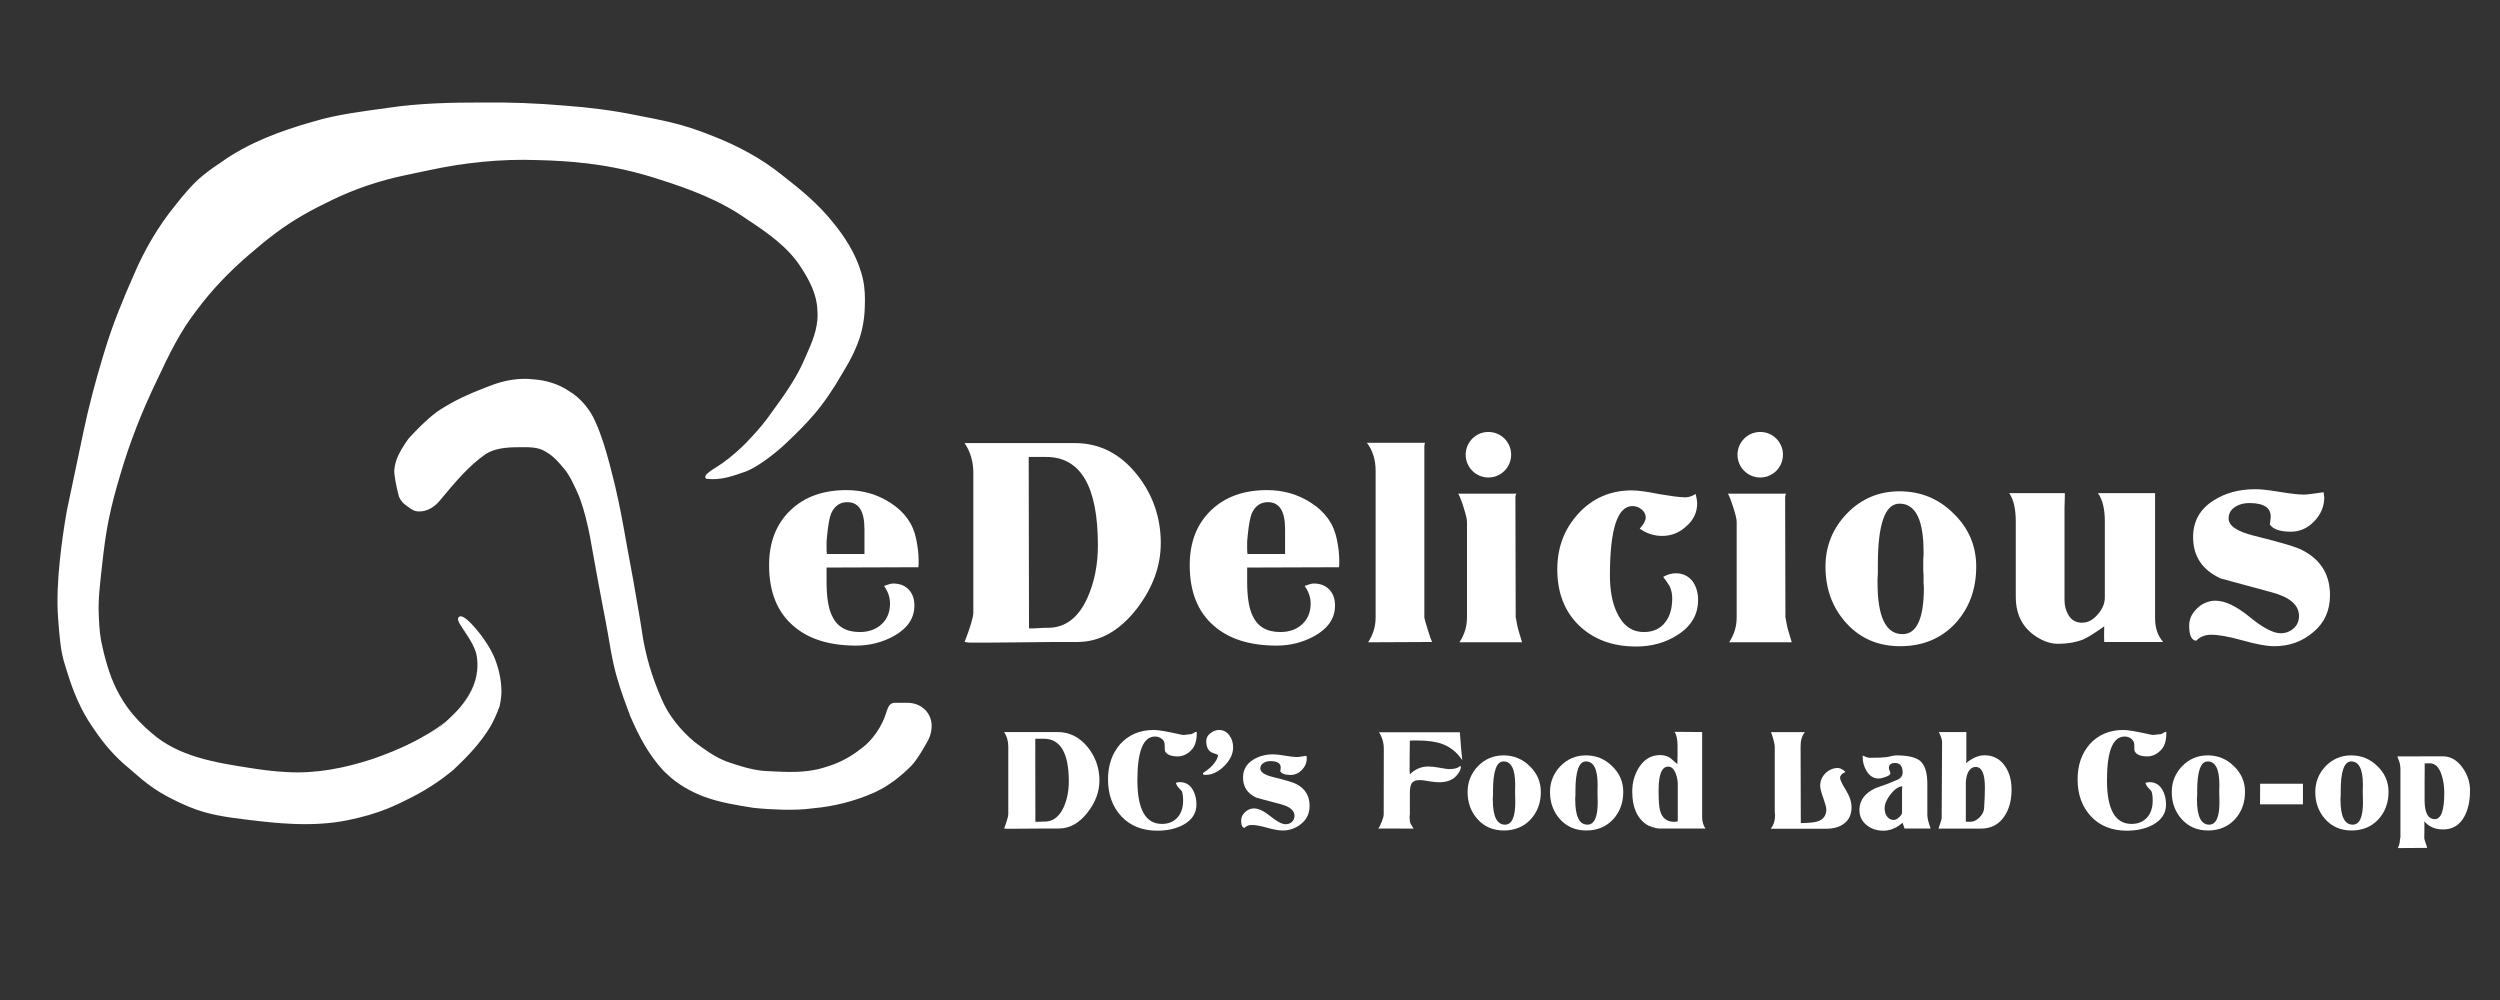
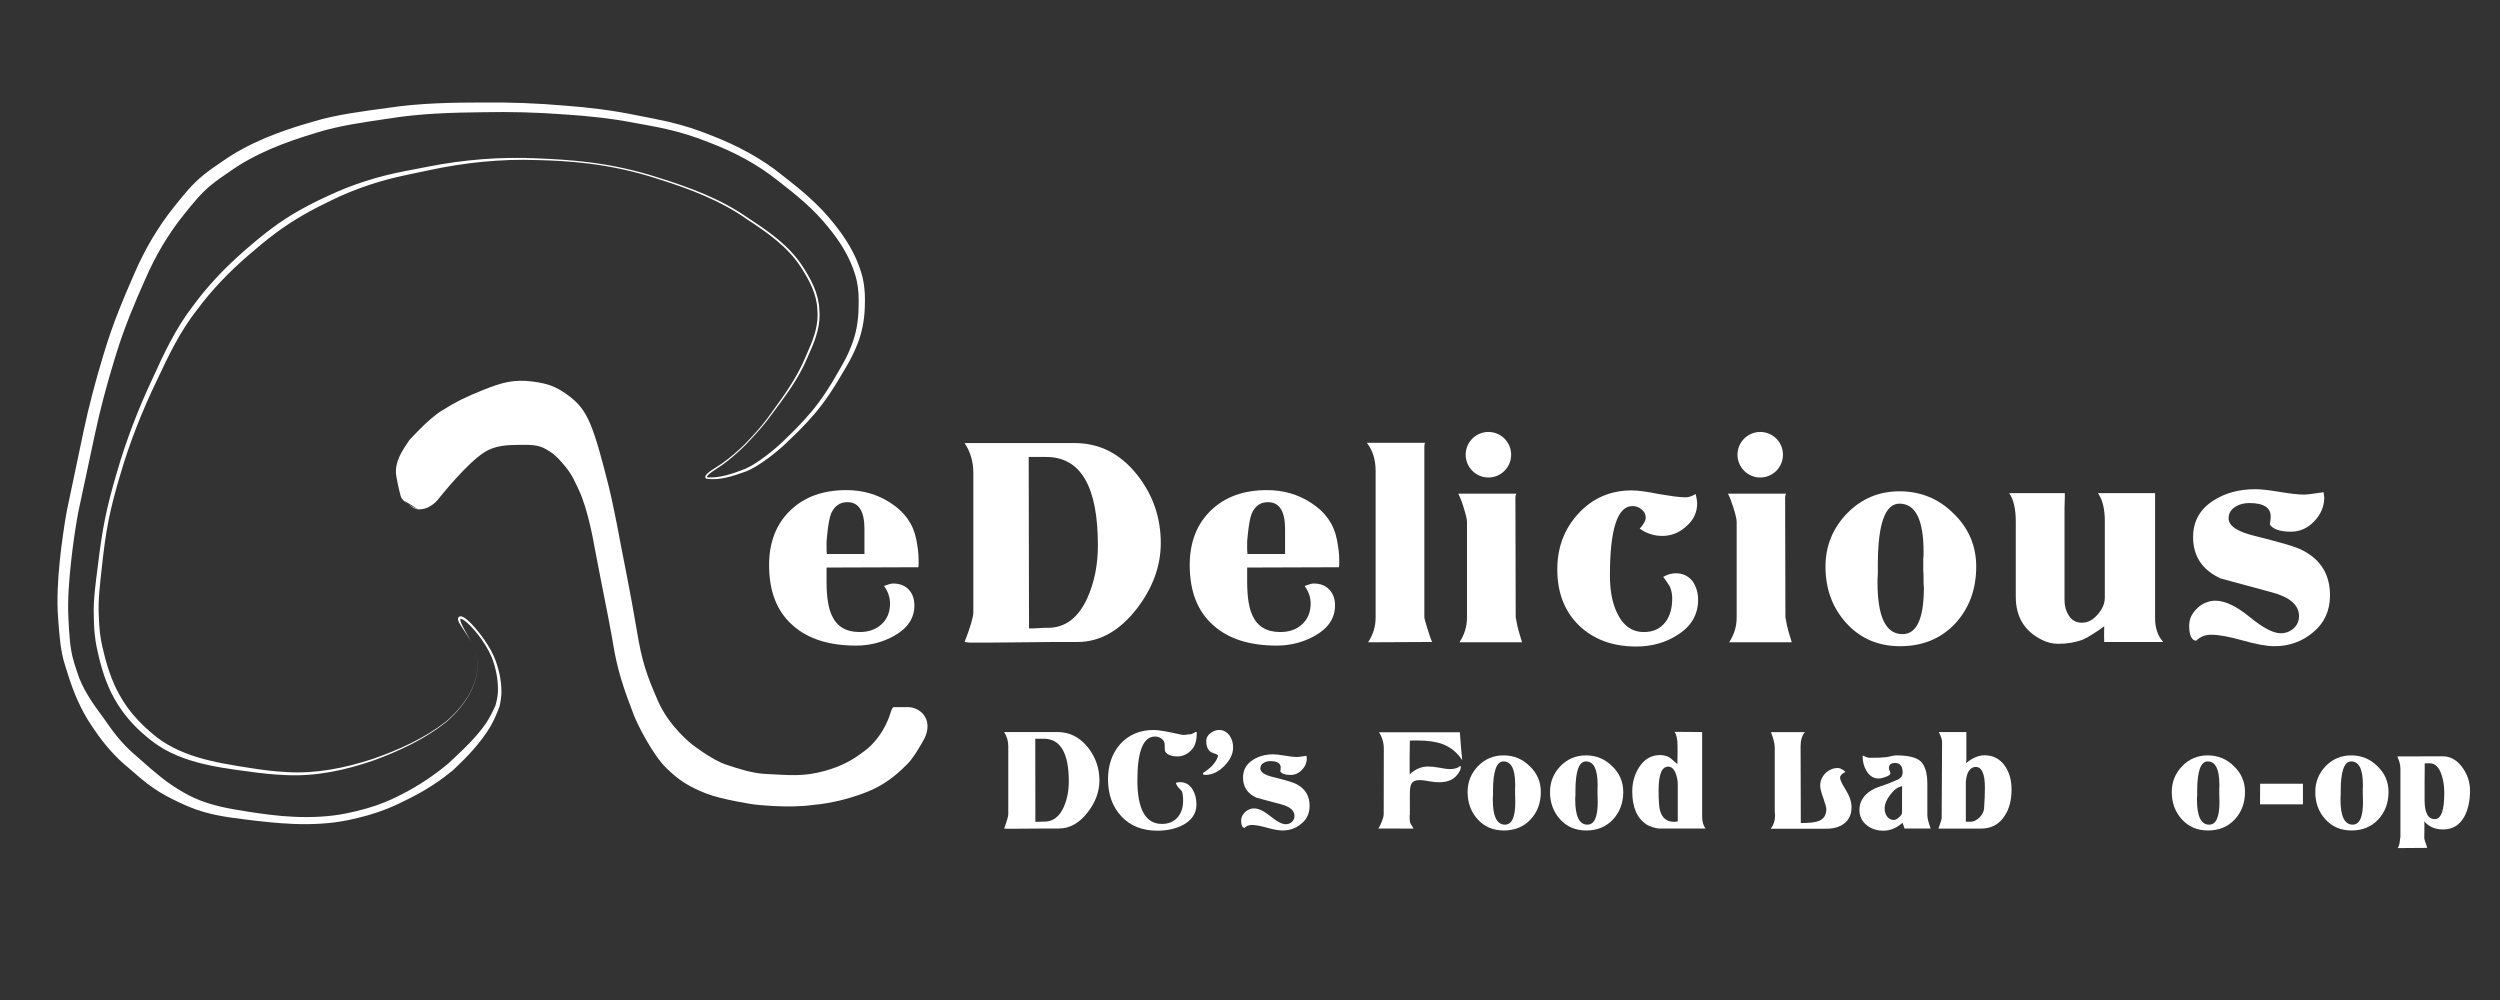
<svg xmlns="http://www.w3.org/2000/svg" width="500" zoomAndPan="magnify" viewBox="0 0 375 150" height="200" preserveAspectRatio="xMidYMid meet" version="1.0">
  <rect x="0" y="0" width="375" height="150" fill="#333333" stroke="none" />
  <defs>
    <g />
    <clipPath id="1c40a625ad">
      <path d="M 328 73 L 349.5 73 L 349.5 97 L 328 97 Z M 328 73 " clip-rule="nonzero" />
    </clipPath>
    <clipPath id="8a8dd86df4">
      <path d="M 0.48 4 L 15 4 L 15 20 L 0.48 20 Z M 0.48 4 " clip-rule="nonzero" />
    </clipPath>
    <clipPath id="3f4ef27d49">
      <rect x="0" width="222" y="0" height="25" />
    </clipPath>
  </defs>
-   <path fill="#ffffff" d="M 71.504 98.352 C 71.156 96.23 68.32 93.125 68.969 92.672 C 69.617 92.219 72.734 95.754 73.91 98.5 C 74.754 100.473 75.02 102.801 74.953 103.891 C 74.887 104.984 74.617 105.914 74.617 105.914 C 74.617 105.914 73.996 107.484 73.258 108.695 C 71.586 111.441 67.625 115 67.625 115 C 67.625 115 65.137 117.195 61.473 119.125 C 58.352 120.77 56.113 121.668 52.188 122.492 C 46.332 123.719 40.062 122.75 36.879 122.316 C 31.719 121.609 29.348 120.953 25.395 118.605 C 23.059 117.219 21.059 115.312 19.91 114.336 C 17.383 112.18 16.492 110.945 14.609 108.242 C 12.402 105.066 11.555 103.273 10.457 99.641 C 9.68 97.07 9.691 95.52 9.496 92.844 C 9.039 86.578 10.871 76.762 10.871 76.762 C 10.871 76.762 12.391 69.52 13.391 64.883 C 14.27 60.812 15.059 57.852 16.262 53.852 C 17.672 49.152 18.934 46.074 20.93 41.555 C 22.676 37.602 24.207 34.934 26.953 31.477 C 29.629 28.113 30.562 27.227 33.777 25.059 C 38.477 21.887 41.348 20.867 47.148 19.098 C 50.895 17.953 54.344 17.555 58.23 16.984 C 63.746 16.176 66.906 16.164 72.477 16.105 C 77.223 16.051 79.891 16.141 84.609 16.496 C 89.027 16.832 90.906 17.027 95.238 17.84 L 95.457 17.883 C 99.84 18.707 102.422 19.191 106.57 20.855 C 111 22.629 113.445 23.898 117.113 26.773 C 120.164 29.164 122.094 30.68 124.605 33.738 C 126.414 35.941 127.859 38.25 128.691 40.922 C 129.223 42.625 129.32 44.02 129.254 46.031 C 129.176 48.441 128.914 49.891 128.004 52.117 C 127.324 53.777 126.859 54.477 126.02 55.934 C 124.617 58.359 123.766 59.707 121.965 61.898 C 120.293 63.93 117.238 66.762 117.238 66.762 C 117.238 66.762 114.207 69.539 111.832 70.523 C 109.695 71.41 106.508 72.035 106.027 71.707 C 105.449 71.312 107.363 70.309 108.367 69.594 C 109.633 68.699 111.293 67.207 111.883 66.578 C 114.066 64.258 114.613 63.59 115.738 62.039 C 117.543 59.555 119.465 57.129 120.938 53.68 C 122.094 50.965 122.965 49.305 122.75 46.422 C 122.551 43.754 121.699 42.305 120.258 40.008 C 118.047 36.488 113.73 33.875 112.133 32.797 C 107.461 29.641 104.273 28.543 98.785 26.762 C 93.117 24.922 87.809 24.094 80.617 23.887 C 74.172 23.699 70.488 24.055 64.141 25.297 C 58.301 26.438 54.934 27.148 49.531 29.68 C 44.223 32.168 41.406 34.078 36.977 37.938 C 33.645 40.84 31.438 43.246 29.238 46.203 C 26.23 50.23 25.348 52.371 23.242 56.848 C 20.766 62.109 19.379 65.672 17.742 71.195 C 16.195 76.414 15.613 79.43 15 84.793 C 14.629 88.031 14.352 89.508 14.453 92.531 L 14.453 92.586 C 14.523 94.66 14.543 95.293 15 97.344 C 15.598 100.031 16.301 102.293 17.547 104.527 C 18.918 106.988 20.738 108.902 22.48 110.328 C 26.973 114 31.406 114.559 37.312 115.449 C 44.625 116.551 48.984 116.258 55.898 113.977 C 60.48 112.465 65.75 109.438 66.875 108.305 C 68 107.176 72.383 103.734 71.504 98.352 Z M 71.504 98.352 " fill-opacity="1" fill-rule="nonzero" />
  <path fill="#ffffff" d="M 69.074 92.828 C 69.004 92.723 68.93 92.621 68.859 92.516 C 68.699 92.633 68.688 92.836 68.707 92.945 C 68.727 93.066 68.766 93.164 68.805 93.262 C 68.887 93.449 68.992 93.625 69.094 93.789 C 69.297 94.121 69.52 94.445 69.73 94.766 C 70.164 95.41 70.586 96.059 70.93 96.754 C 71.18 97.262 71.406 97.789 71.5 98.352 C 72.238 102.27 69.703 105.852 66.848 108.277 C 63.648 110.746 59.867 112.453 56.059 113.789 C 55.992 113.812 55.926 113.832 55.859 113.855 C 51.695 115.223 47.344 116.082 42.973 115.809 C 41.094 115.715 39.219 115.473 37.355 115.172 C 32.145 114.363 26.738 113.461 22.766 109.973 C 21.387 108.828 20.137 107.523 19.09 106.074 C 18.68 105.504 18.301 104.91 17.957 104.297 C 16.727 102.129 15.98 99.719 15.414 97.25 C 15.02 95.699 14.879 94.188 14.832 92.574 C 14.832 92.555 14.832 92.535 14.828 92.516 C 14.676 89.953 15.027 87.414 15.309 84.828 C 15.555 82.516 15.848 80.219 16.305 77.949 C 16.758 75.699 17.359 73.484 18.02 71.277 C 19.453 66.359 21.328 61.609 23.562 57 C 25.293 53.285 27.051 49.652 29.57 46.449 C 31.812 43.434 34.426 40.734 37.277 38.277 C 38.617 37.117 39.969 35.984 41.383 34.938 C 43.961 33.004 46.777 31.445 49.703 30.051 C 53.211 28.336 56.898 27.102 60.727 26.297 C 61.879 26.043 63.031 25.805 64.191 25.566 C 69.59 24.395 75.082 23.812 80.613 24.012 C 83.133 24.07 85.648 24.215 88.148 24.52 C 91.75 24.949 95.305 25.734 98.754 26.863 C 103.426 28.336 108.051 30.059 112.062 32.902 C 115.094 34.887 118.168 37.023 120.137 40.082 C 121.395 42.027 122.508 44.105 122.602 46.434 C 122.816 48.57 122.121 50.633 121.242 52.582 C 121.094 52.926 120.941 53.27 120.797 53.617 C 119.539 56.648 117.602 59.328 115.664 61.984 C 114.836 63.164 113.926 64.27 112.945 65.328 C 112.574 65.727 112.203 66.125 111.824 66.523 C 110.742 67.609 109.555 68.617 108.309 69.512 C 107.824 69.848 107.309 70.152 106.809 70.488 C 106.586 70.637 106.367 70.789 106.16 70.973 C 106.055 71.062 105.953 71.16 105.871 71.293 C 105.828 71.363 105.789 71.445 105.793 71.559 C 105.801 71.672 105.883 71.766 105.953 71.812 C 108.117 72.098 110 71.379 111.91 70.711 C 112.797 70.352 113.605 69.852 114.383 69.324 C 115.441 68.598 116.445 67.801 117.406 66.949 C 119.066 65.398 120.703 63.828 122.184 62.078 C 123.75 60.234 125.098 58.184 126.297 56.098 C 126.5 55.746 126.707 55.398 126.914 55.051 C 127.449 54.16 127.938 53.215 128.344 52.258 C 129.219 50.336 129.676 48.148 129.719 46.047 C 129.734 45.711 129.742 45.379 129.742 45.039 C 129.758 43.625 129.59 42.152 129.152 40.781 C 128.316 38.043 126.773 35.59 124.996 33.422 C 122.84 30.699 120.129 28.445 117.438 26.363 C 114.273 23.773 110.555 21.809 106.773 20.344 C 104.676 19.492 102.5 18.781 100.289 18.273 C 98.715 17.91 97.133 17.609 95.562 17.305 C 95.492 17.289 95.418 17.273 95.348 17.262 C 91.859 16.547 88.266 16.102 84.727 15.844 C 84.703 15.84 84.684 15.84 84.66 15.84 C 80.617 15.488 76.527 15.332 72.469 15.375 C 67.742 15.379 62.914 15.461 58.184 16.18 C 58.16 16.184 58.137 16.188 58.113 16.191 C 54.406 16.711 50.594 17.145 46.895 18.266 C 42.207 19.594 37.328 21.379 33.254 24.277 C 32.352 24.887 31.445 25.504 30.566 26.215 C 28.855 27.582 27.508 29.277 26.219 30.891 C 23.707 33.984 21.645 37.539 20.09 41.184 C 18.488 44.805 16.957 48.523 15.785 52.348 C 15.656 52.762 15.531 53.176 15.406 53.594 C 14.305 57.242 13.32 60.961 12.531 64.699 C 11.688 68.656 10.855 72.625 10.031 76.586 L 10.027 76.602 C 9.586 79.074 9.238 81.555 8.977 84.047 C 8.68 86.969 8.496 89.914 8.73 92.902 C 8.91 95.141 9.031 97.586 9.777 99.848 C 9.906 100.277 10.043 100.707 10.184 101.133 C 11 103.801 12.164 106.543 13.738 108.848 C 13.902 109.094 14.066 109.336 14.238 109.578 C 15.582 111.578 17.324 113.594 19.23 115.137 C 19.871 115.684 20.543 116.285 21.23 116.855 C 22.363 117.801 23.598 118.664 24.934 119.383 C 26.078 119.996 27.254 120.57 28.473 121.066 C 31.16 122.191 34.023 122.582 36.793 122.922 C 39.195 123.219 41.633 123.5 44.082 123.59 C 46.82 123.691 49.582 123.57 52.293 123.004 C 54.254 122.59 56.215 122.066 58.09 121.305 C 59.336 120.801 60.543 120.215 61.727 119.609 C 63.055 118.93 64.336 118.168 65.57 117.328 C 66.316 116.812 67.051 116.277 67.754 115.691 C 67.848 115.613 67.93 115.543 68.031 115.457 L 68.035 115.453 C 70.125 113.492 72.102 111.426 73.605 108.91 C 74.129 107.973 74.535 107.016 74.91 106.031 L 74.922 106 C 75.086 105.301 75.184 104.613 75.219 103.906 C 75.219 103.891 75.219 103.875 75.219 103.859 C 75.215 101.961 74.805 100.141 74.074 98.43 C 73.535 97.23 72.812 96.141 72.027 95.109 C 71.617 94.578 71.184 94.059 70.715 93.57 C 70.477 93.328 70.23 93.09 69.965 92.875 C 69.824 92.766 69.688 92.664 69.523 92.578 C 69.441 92.531 69.352 92.492 69.25 92.465 C 69.145 92.441 69.004 92.422 68.859 92.516 C 68.93 92.621 69.004 92.723 69.074 92.828 C 69.074 92.824 69.105 92.812 69.168 92.824 C 69.223 92.836 69.289 92.863 69.359 92.898 C 69.492 92.965 69.621 93.051 69.75 93.148 C 70.008 93.344 70.25 93.566 70.484 93.797 C 70.949 94.266 71.379 94.773 71.785 95.297 C 72.559 96.312 73.254 97.402 73.746 98.57 C 74.41 100.23 74.75 102.07 74.688 103.832 C 74.688 103.848 74.688 103.859 74.684 103.875 C 74.633 104.535 74.5 105.207 74.316 105.828 L 74.328 105.797 C 73.918 106.723 73.449 107.648 72.906 108.484 C 71.355 110.73 69.246 112.664 67.219 114.543 L 67.223 114.539 C 67.145 114.605 67.059 114.676 66.973 114.75 C 66.305 115.301 65.602 115.836 64.887 116.344 C 63.711 117.18 62.488 117.953 61.219 118.641 C 60.066 119.266 58.902 119.855 57.699 120.34 C 55.898 121.074 54.008 121.578 52.082 121.98 C 49.484 122.52 46.797 122.633 44.125 122.52 C 41.73 122.418 39.352 122.09 36.961 121.711 C 34.215 121.285 31.512 120.789 29.074 119.66 C 27.957 119.156 26.898 118.512 25.852 117.824 C 24.707 117.07 23.641 116.176 22.566 115.262 C 21.914 114.707 21.281 114.129 20.594 113.531 C 18.766 112.008 17.344 110.34 15.988 108.348 C 15.824 108.109 15.652 107.871 15.48 107.633 C 13.859 105.449 12.34 103.305 11.527 100.691 C 11.391 100.277 11.262 99.859 11.133 99.438 C 10.453 97.309 10.398 95.121 10.266 92.789 C 10.113 89.977 10.359 87.09 10.664 84.23 C 10.93 81.785 11.285 79.316 11.719 76.922 L 11.715 76.938 C 12.555 72.984 13.395 69.02 14.25 65.07 C 15.039 61.367 16.012 57.734 17.117 54.109 C 17.238 53.699 17.367 53.293 17.492 52.887 C 18.656 49.141 20.156 45.535 21.77 41.926 C 23.32 38.355 25.242 35.07 27.688 32.062 C 28.977 30.453 30.227 28.898 31.754 27.684 C 32.551 27.039 33.418 26.438 34.305 25.836 C 38.258 23.016 42.691 21.344 47.402 19.93 C 50.91 18.82 54.609 18.34 58.348 17.777 C 58.367 17.777 58.391 17.773 58.414 17.77 C 63.062 17.016 67.73 16.887 72.484 16.832 C 76.527 16.746 80.527 16.855 84.562 17.156 C 84.582 17.16 84.605 17.16 84.625 17.16 C 88.176 17.383 91.641 17.75 95.129 18.422 C 95.203 18.434 95.273 18.445 95.348 18.461 C 96.922 18.746 98.492 19.027 100.035 19.379 C 102.199 19.863 104.301 20.535 106.367 21.363 C 110.141 22.812 113.66 24.648 116.793 27.188 C 119.508 29.273 122.102 31.41 124.219 34.059 C 125.957 36.16 127.43 38.488 128.23 41.066 C 128.645 42.352 128.805 43.672 128.801 45.039 C 128.801 45.363 128.797 45.688 128.789 46.016 C 128.77 48.086 128.449 50.062 127.66 51.977 C 127.297 52.93 126.859 53.828 126.344 54.719 C 126.145 55.066 125.941 55.418 125.738 55.773 C 124.566 57.875 123.281 59.875 121.746 61.719 C 120.32 63.438 118.695 65.027 117.066 66.578 C 116.141 67.418 115.148 68.223 114.121 68.945 C 113.367 69.477 112.586 69.977 111.754 70.336 C 109.965 71.043 107.891 71.754 106.098 71.602 C 105.957 71.559 106.137 71.312 106.32 71.152 C 106.508 70.98 106.723 70.828 106.938 70.676 C 107.426 70.34 107.938 70.031 108.43 69.68 C 109.68 68.754 110.848 67.738 111.938 66.633 C 112.316 66.23 112.688 65.832 113.055 65.43 C 114.039 64.375 114.969 63.262 115.812 62.09 C 117.773 59.465 119.789 56.805 121.074 53.738 C 121.223 53.391 121.375 53.047 121.523 52.703 C 122.402 50.762 123.129 48.602 122.898 46.414 C 122.809 44.031 121.637 41.859 120.379 39.93 C 118.355 36.805 115.238 34.664 112.203 32.688 C 108.164 29.844 103.488 28.121 98.82 26.66 C 95.359 25.535 91.785 24.75 88.172 24.32 C 85.664 24.016 83.145 23.848 80.621 23.758 C 75.094 23.488 69.52 23.941 64.086 25.023 C 62.922 25.242 61.762 25.457 60.602 25.695 C 56.746 26.445 52.93 27.633 49.355 29.309 C 46.387 30.66 43.469 32.223 40.84 34.199 C 39.395 35.27 38.027 36.418 36.68 37.594 C 33.809 40.086 31.148 42.871 28.902 45.953 C 26.383 49.215 24.598 52.996 22.922 56.695 C 20.727 61.344 18.875 66.172 17.461 71.113 C 16.809 73.332 16.207 75.566 15.75 77.836 C 15.289 80.129 14.973 82.441 14.691 84.758 C 14.379 87.309 13.965 89.918 14.074 92.543 C 14.074 92.562 14.074 92.578 14.074 92.598 C 14.086 94.184 14.215 95.871 14.586 97.438 C 15.113 99.945 15.855 102.473 17.133 104.758 C 17.492 105.406 17.891 106.031 18.324 106.629 C 19.422 108.152 20.738 109.508 22.191 110.68 C 26.422 114.281 32.09 115.043 37.273 115.727 C 39.156 115.992 41.051 116.199 42.953 116.266 C 47.387 116.484 51.789 115.535 55.941 114.098 C 56.008 114.074 56.074 114.051 56.141 114.031 C 59.961 112.621 63.699 110.867 66.906 108.336 C 69.734 105.879 72.25 102.262 71.504 98.352 C 71.406 97.789 71.18 97.262 70.93 96.754 C 70.586 96.062 70.191 95.395 69.812 94.715 C 69.625 94.379 69.438 94.035 69.277 93.688 C 69.199 93.516 69.125 93.336 69.078 93.164 C 69.055 93.078 69.035 92.988 69.039 92.918 C 69.039 92.883 69.047 92.852 69.055 92.84 C 69.062 92.824 69.066 92.828 69.074 92.828 Z M 68.859 92.516 L 69.074 92.828 Z M 68.859 92.516 " fill-opacity="1" fill-rule="nonzero" />
  <path fill="#ffffff" d="M 59.402 71.047 C 59.41 70.785 59.27 70.359 59.672 69.094 C 60.074 67.832 61.465 65.945 61.465 65.945 C 61.465 65.945 64.219 62.883 66.188 61.645 C 68.352 60.285 69.867 59.535 72.41 58.52 C 75.234 57.391 77.027 56.852 79.973 57.242 C 82.02 57.516 83.297 57.914 85.055 59.18 C 86.746 60.398 87.66 61.5 88.559 63.629 C 89.457 65.762 90.375 69.219 91.293 72.898 C 92.141 76.312 93.125 81.754 93.125 81.754 C 93.125 81.754 94.754 89.891 95.527 94.598 C 96.301 99.305 97.023 101.309 98.715 105.184 C 100.406 109.055 103.855 111.699 103.855 111.699 C 103.855 111.699 106.758 113.961 108.863 114.676 C 110.727 115.309 112.914 116.008 114.855 116.094 C 118.379 116.254 120.441 116.555 123.797 115.613 C 126.191 114.941 127.922 114 129.527 112.754 C 131.039 111.727 132.758 109.59 133.555 106.992 C 133.789 106.219 133.941 106.066 134.094 106.066 L 136.234 106.066 C 136.543 106.066 138.07 106.219 138.805 107.613 C 139.656 109.23 138.551 110.98 138.551 110.98 C 138.551 110.98 137.152 113.57 136.148 114.562 L 136.098 114.613 C 135.09 115.613 133.398 117.281 130.863 118.438 C 128.27 119.621 124.707 120.52 122.008 120.734 C 118.199 121.293 113.047 120.66 113.047 120.66 C 113.047 120.66 108.25 119.949 105.906 119.016 C 103.305 117.98 101.91 117.109 99.938 115.199 C 97.965 113.285 95.625 108.734 95.035 107.16 C 94.445 105.586 93.746 103.805 93.105 101.641 C 92.121 98.285 91.973 96.25 91.273 92.785 C 90.422 88.555 89.156 81.938 89.156 81.938 C 89.156 81.938 88.254 76.473 86.809 73.465 C 85.961 71.703 85.758 71.031 84.219 69.305 C 83.426 68.418 83.066 68.059 81.949 67.402 C 80.707 66.672 79.531 66.727 77.949 66.73 C 76.188 66.734 74.316 66.812 72.75 67.777 C 70.043 69.438 65.824 74.77 65.824 74.77 C 65.824 74.77 64.617 76.512 62.703 76.395 C 62.668 76.371 59.566 74.379 61.094 75.539 C 61.148 75.578 61.203 75.621 61.258 75.664 C 61.945 76.109 62.68 76.387 62.703 76.395 C 62.176 76.359 61.668 75.98 61.258 75.664 C 60.738 75.328 60.242 74.898 60.105 74.418 C 59.785 73.297 59.398 71.305 59.402 71.047 Z M 59.402 71.047 " fill-opacity="1" fill-rule="nonzero" />
-   <path fill="#ffffff" d="M 59.891 69.156 C 59.746 69.113 59.602 69.074 59.453 69.035 C 59.242 69.668 59.086 70.438 59.16 71.059 C 59.305 72.312 59.551 73.371 59.848 74.512 C 60.402 75.805 61.555 76.195 62.59 76.672 L 62.867 76.141 C 62.461 75.875 62.043 75.609 61.629 75.352 C 61.418 75.219 61.211 75.094 60.984 74.969 C 60.953 74.953 60.926 74.938 60.891 74.918 C 60.875 74.914 60.852 74.902 60.828 74.891 C 60.812 74.887 60.805 74.883 60.762 74.871 C 60.738 74.867 60.715 74.863 60.652 74.871 C 60.625 74.875 60.562 74.887 60.496 74.941 C 60.426 74.992 60.375 75.098 60.371 75.168 C 60.363 75.242 60.379 75.281 60.387 75.309 C 60.391 75.32 60.395 75.328 60.398 75.336 C 60.426 75.387 60.441 75.402 60.457 75.422 C 60.465 75.434 60.473 75.441 60.48 75.449 C 60.5 75.465 60.516 75.48 60.527 75.492 C 60.551 75.512 60.582 75.539 60.605 75.559 C 60.707 75.645 60.797 75.711 60.902 75.793 C 61.246 76.059 61.602 76.359 62.062 76.562 C 62.242 76.641 62.441 76.699 62.664 76.715 C 63.988 76.812 65.266 76.035 66.086 74.949 L 66.07 74.969 C 68.148 72.473 70.312 69.848 72.91 68.074 C 73.523 67.699 74.207 67.461 74.914 67.316 C 75.895 67.113 76.906 67.086 77.926 67.082 C 79.316 67.074 80.68 67.031 81.766 67.703 C 82.633 68.184 83.312 68.781 83.965 69.547 C 84.195 69.805 84.418 70.062 84.633 70.332 C 85.441 71.293 85.941 72.441 86.504 73.633 C 86.895 74.457 87.199 75.34 87.473 76.238 C 88.031 78.117 88.449 80.078 88.77 82.031 L 88.773 82.039 C 89.375 85.375 89.977 88.727 90.625 92.059 C 90.684 92.348 90.738 92.637 90.797 92.918 C 91.383 95.848 91.723 98.91 92.605 101.828 C 93.152 103.73 93.848 105.574 94.527 107.391 C 95.824 110.406 97.281 113.207 99.539 115.629 C 99.711 115.793 99.883 115.957 100.059 116.117 C 101.641 117.641 103.652 118.773 105.684 119.531 C 108.074 120.395 110.496 120.773 112.945 121.164 L 112.957 121.168 C 114.438 121.328 115.91 121.418 117.402 121.453 C 118.934 121.484 120.48 121.453 122.047 121.234 L 122.012 121.238 C 125.102 120.957 128.129 120.199 131.047 118.926 C 131.199 118.855 131.352 118.785 131.5 118.711 C 133.383 117.797 135.098 116.461 136.562 115.004 C 136.957 114.617 137.246 114.223 137.531 113.82 C 138.109 112.984 138.609 112.141 139.094 111.262 L 139.066 111.305 C 139.203 111.082 139.277 110.918 139.363 110.727 C 139.82 109.668 139.934 108.328 139.359 107.277 C 139.184 106.938 138.949 106.633 138.668 106.375 C 138.004 105.777 137.219 105.469 136.277 105.422 C 135.566 105.422 134.852 105.422 134.137 105.422 C 133.973 105.414 133.746 105.5 133.625 105.598 C 133.496 105.695 133.426 105.785 133.371 105.859 C 133.27 106.012 133.219 106.125 133.172 106.234 C 133.078 106.449 133.016 106.645 132.957 106.836 C 132.633 107.898 132.129 108.922 131.492 109.852 C 130.855 110.773 130.09 111.633 129.219 112.246 L 129.184 112.27 C 127.766 113.418 126.18 114.289 124.473 114.859 C 124.215 114.945 123.953 115.027 123.691 115.105 C 120.832 116.027 117.902 115.801 114.902 115.656 C 114.688 115.648 114.473 115.629 114.258 115.605 C 112.48 115.402 110.746 114.832 109.027 114.242 C 107.297 113.59 105.68 112.441 104.172 111.285 L 104.168 111.285 C 102.125 109.566 100.324 107.387 99.262 104.902 C 97.773 101.539 96.754 98.117 96.246 94.422 C 96.152 93.809 96.055 93.191 95.949 92.578 C 95.332 88.879 94.664 85.191 93.973 81.52 L 93.977 81.535 C 93.453 78.543 92.91 75.57 92.199 72.602 C 91.953 71.602 91.703 70.602 91.438 69.602 C 90.863 67.461 90.242 65.328 89.305 63.258 C 88.516 61.406 87.074 59.699 85.402 58.695 C 83.852 57.617 81.902 57.031 80.039 56.902 C 77.848 56.637 75.551 57.059 73.469 57.887 C 73.094 58.027 72.719 58.172 72.344 58.32 C 71.312 58.727 70.285 59.148 69.273 59.637 C 68.172 60.164 67.102 60.773 66.062 61.426 C 65.867 61.547 65.676 61.68 65.492 61.816 C 63.938 62.984 62.594 64.359 61.289 65.781 L 61.273 65.801 C 60.566 66.812 59.879 67.824 59.453 69.035 C 59.602 69.074 59.746 69.113 59.891 69.156 C 60.273 68.082 60.973 67.055 61.66 66.09 L 61.641 66.109 C 62.93 64.727 64.281 63.355 65.77 62.238 C 65.945 62.105 66.129 61.98 66.309 61.867 C 67.336 61.219 68.375 60.602 69.449 60.062 C 70.434 59.57 71.449 59.133 72.473 58.719 C 72.844 58.566 73.215 58.422 73.586 58.285 C 75.652 57.465 77.828 57.176 79.91 57.586 C 81.734 57.855 83.344 58.52 84.711 59.664 C 86.199 60.797 87.176 62.23 87.809 64.004 C 88.535 65.973 89.059 68.117 89.621 70.227 C 89.883 71.211 90.137 72.203 90.387 73.195 C 91.098 76.066 91.695 79.031 92.273 81.973 L 92.277 81.988 C 93.039 85.629 93.793 89.289 94.477 92.953 C 94.59 93.559 94.699 94.164 94.805 94.77 C 95.383 98.484 96.594 102.164 98.168 105.465 C 99.414 108.152 101.316 110.316 103.543 112.113 L 103.539 112.109 C 105.145 113.277 106.754 114.398 108.699 115.109 C 110.441 115.684 112.211 116.258 114.109 116.477 C 114.34 116.504 114.57 116.523 114.805 116.535 C 117.738 116.688 120.859 117.031 123.898 116.121 C 124.176 116.047 124.453 115.969 124.727 115.883 C 126.539 115.32 128.316 114.426 129.867 113.238 L 129.832 113.262 C 130.914 112.535 131.781 111.586 132.5 110.543 C 133.215 109.5 133.781 108.352 134.152 107.145 C 134.199 106.98 134.258 106.816 134.312 106.688 C 134.336 106.629 134.367 106.57 134.371 106.566 C 134.371 106.562 134.367 106.582 134.312 106.621 C 134.262 106.664 134.125 106.715 134.051 106.711 C 134.766 106.711 135.48 106.711 136.191 106.711 C 136.73 106.73 137.387 106.973 137.797 107.363 C 137.98 107.531 138.129 107.727 138.246 107.949 C 138.609 108.613 138.562 109.477 138.219 110.281 C 138.16 110.414 138.082 110.57 138.031 110.656 L 138.008 110.699 C 137.555 111.52 137.059 112.355 136.527 113.117 C 136.273 113.48 136.004 113.848 135.738 114.117 C 134.332 115.578 132.844 116.883 131.098 117.75 C 130.961 117.82 130.82 117.887 130.68 117.953 C 127.934 119.18 124.938 119.957 122.004 120.234 L 121.973 120.234 C 120.496 120.453 118.988 120.488 117.488 120.457 C 116.031 120.426 114.566 120.324 113.141 120.156 L 113.152 120.156 C 110.77 119.758 108.309 119.316 106.129 118.5 C 104.137 117.723 102.359 116.699 100.832 115.238 C 100.664 115.086 100.5 114.93 100.336 114.77 C 98.312 112.621 96.754 109.73 95.543 106.93 C 94.848 105.105 94.156 103.309 93.609 101.453 C 92.727 98.629 92.371 95.637 91.754 92.652 C 91.695 92.371 91.637 92.082 91.578 91.797 C 90.902 88.477 90.215 85.148 89.543 81.832 L 89.543 81.844 C 89.172 79.859 88.719 77.902 88.129 75.984 C 87.844 75.07 87.527 74.164 87.109 73.293 C 86.562 72.145 86.012 70.883 85.16 69.875 C 84.934 69.594 84.707 69.328 84.469 69.066 C 83.832 68.309 83.008 67.578 82.129 67.098 C 80.875 66.316 79.32 66.375 77.973 66.379 C 76.941 66.383 75.887 66.402 74.82 66.621 C 74.059 66.777 73.289 67.043 72.586 67.477 C 69.777 69.41 67.688 72.012 65.578 74.566 L 65.562 74.586 C 64.898 75.477 63.809 76.152 62.742 76.074 C 62.609 76.066 62.473 76.027 62.332 75.969 C 61.977 75.82 61.641 75.555 61.285 75.281 C 61.18 75.203 61.094 75.137 61 75.062 C 60.984 75.047 60.957 75.027 60.941 75.012 C 60.934 75.004 60.922 74.996 60.918 74.992 C 60.914 74.988 60.914 74.988 60.914 74.988 C 60.918 74.992 60.922 74.992 60.945 75.039 C 60.949 75.043 60.953 75.051 60.953 75.059 C 60.961 75.082 60.977 75.121 60.969 75.191 C 60.965 75.258 60.918 75.363 60.848 75.414 C 60.785 75.469 60.723 75.48 60.695 75.484 C 60.641 75.488 60.621 75.484 60.609 75.48 C 60.582 75.473 60.586 75.477 60.586 75.477 C 60.586 75.477 60.602 75.48 60.609 75.484 C 60.629 75.496 60.652 75.508 60.68 75.52 C 60.883 75.629 61.094 75.754 61.301 75.879 C 61.715 76.129 62.129 76.391 62.539 76.648 L 62.816 76.113 C 61.859 75.719 60.707 75.184 60.363 74.324 C 60.062 73.258 59.793 72.07 59.648 71.035 C 59.57 70.355 59.695 69.793 59.891 69.156 Z M 59.453 69.035 L 59.891 69.156 Z M 59.453 69.035 " fill-opacity="1" fill-rule="nonzero" />
  <g clip-path="url(#1c40a625ad)">
    <path fill="#ffffff" d="M 349.5 89.289 C 349.5 91.582 348.672 93.418 347.016 94.805 C 345.359 96.223 343.406 96.93 341.148 96.93 C 340.008 96.93 338.426 96.645 336.41 96.07 C 334.395 95.5 332.816 95.211 331.672 95.211 C 330.77 95.211 330.016 95.516 329.414 96.117 C 328.723 96.027 328.375 95.273 328.375 93.855 C 328.375 93.344 328.484 92.863 328.691 92.41 C 328.934 91.957 329.234 91.566 329.594 91.234 C 329.957 90.871 330.363 90.602 330.812 90.422 C 331.297 90.211 331.793 90.105 332.305 90.105 C 333.746 90.105 335.465 90.918 337.449 92.547 C 339.434 94.172 340.984 94.988 342.098 94.988 C 342.848 94.988 343.496 94.746 344.039 94.262 C 344.578 93.781 344.852 93.164 344.852 92.41 C 344.852 90.754 343.48 89.562 340.742 88.84 C 338.215 88.145 336.32 87.633 335.055 87.301 C 333.793 86.969 333.129 86.789 333.07 86.758 C 330.332 85.492 328.965 83.43 328.965 80.566 C 328.965 78.215 329.973 76.391 331.988 75.098 C 333.762 73.949 335.867 73.379 338.305 73.379 C 339.117 73.379 340.336 73.516 341.961 73.785 C 343.586 74.055 344.805 74.191 345.617 74.191 C 345.797 74.191 346.129 74.16 346.609 74.102 C 347.121 74.043 347.766 73.949 348.551 73.832 C 348.582 74.07 348.594 74.254 348.594 74.371 C 348.625 74.492 348.641 74.555 348.641 74.555 C 348.641 75.941 348.145 77.145 347.152 78.172 C 346.16 79.227 344.984 79.754 343.633 79.754 C 342.008 79.754 340.953 79.391 340.473 78.668 C 340.562 78.094 340.609 77.703 340.609 77.492 C 340.609 76.137 339.539 75.457 337.402 75.457 C 336.59 75.457 335.898 75.641 335.328 76 C 334.637 76.422 334.289 77.012 334.289 77.762 C 334.289 78.879 335.598 79.754 338.215 80.387 C 340.141 80.867 341.719 81.289 342.953 81.652 C 344.188 82.012 345.059 82.344 345.57 82.645 C 348.191 84.062 349.5 86.277 349.5 89.289 Z M 349.5 89.289 " fill-opacity="1" fill-rule="nonzero" />
  </g>
  <path fill="#ffffff" d="M 324.48 96.297 L 315.633 96.297 C 315.605 95.844 315.605 95.062 315.633 93.945 C 314.973 94.43 314.371 94.836 313.828 95.168 C 313.316 95.5 312.852 95.754 312.43 95.938 C 311.348 96.359 310.113 96.57 308.73 96.57 C 307.887 96.57 307.074 96.371 306.293 95.98 C 303.676 94.684 302.367 92.531 302.367 89.516 L 302.367 78.262 C 302.367 76.332 302.035 74.902 301.375 73.965 L 309.723 73.965 L 309.723 74.508 L 309.676 76.18 L 309.676 90.016 C 309.676 90.887 309.887 91.656 310.309 92.32 C 310.762 93.043 311.422 93.406 312.293 93.406 C 313.168 93.406 313.949 92.996 314.641 92.184 C 315.363 91.371 315.723 90.527 315.723 89.652 L 315.723 78.172 C 315.723 76.332 315.379 74.93 314.688 73.965 L 323.262 73.965 L 323.262 92.727 C 323.262 94.203 323.668 95.395 324.48 96.297 Z M 324.48 96.297 " fill-opacity="1" fill-rule="nonzero" />
  <path fill="#ffffff" d="M 296.434 84.996 C 296.434 88.402 295.379 91.25 293.273 93.539 C 291.137 95.801 288.387 96.93 285.016 96.93 C 281.707 96.93 278.996 95.754 276.891 93.406 C 274.844 91.113 273.824 88.312 273.824 84.996 C 273.824 81.922 274.891 79.27 277.027 77.039 C 279.195 74.809 281.824 73.695 284.922 73.695 C 288.082 73.695 290.777 74.793 293.004 76.996 C 295.289 79.195 296.434 81.863 296.434 84.996 Z M 288.535 82.781 C 288.535 77.961 287.332 75.547 284.922 75.547 C 282.758 75.547 281.676 78.605 281.676 84.727 L 281.676 86.082 C 281.645 86.383 281.629 86.637 281.629 86.848 C 281.629 87.059 281.629 87.242 281.629 87.391 C 281.629 92.547 282.879 95.121 285.375 95.121 C 287.512 95.121 288.582 92.785 288.582 88.117 C 288.582 87.934 288.562 87.707 288.535 87.438 C 288.535 87.137 288.535 86.836 288.535 86.531 C 288.535 86.203 288.52 85.898 288.488 85.629 C 288.488 85.328 288.488 85.086 288.488 84.906 L 288.488 83.867 C 288.52 83.625 288.535 83.43 288.535 83.277 C 288.535 83.098 288.535 82.934 288.535 82.781 Z M 288.535 82.781 " fill-opacity="1" fill-rule="nonzero" />
  <path fill="#ffffff" d="M 268.762 96.344 L 259.371 96.344 C 260.125 95.199 260.5 93.961 260.5 92.637 L 260.5 78.262 C 260.5 77.898 260.336 77.191 260.004 76.137 C 259.703 75.172 259.434 74.48 259.191 74.055 L 267.902 74.055 C 267.812 74.238 267.77 74.402 267.77 74.555 L 267.812 92.637 C 267.812 92.547 267.855 92.773 267.949 93.312 C 268.039 93.918 268.309 94.926 268.762 96.344 Z M 268.762 96.344 " fill-opacity="1" fill-rule="nonzero" />
  <path fill="#ffffff" d="M 254.715 89.969 C 254.715 92.199 253.676 93.961 251.602 95.258 C 249.824 96.402 247.762 96.977 245.418 96.977 C 241.898 96.977 239.039 95.922 236.844 93.812 C 234.676 91.703 233.594 88.898 233.594 85.402 C 233.594 82.117 234.645 79.332 236.754 77.039 C 238.887 74.719 241.566 73.559 244.785 73.559 C 245.688 73.559 247.027 73.742 248.801 74.102 C 249.707 74.254 250.484 74.371 251.148 74.465 C 251.84 74.555 252.41 74.598 252.863 74.598 C 253.285 74.598 253.781 74.434 254.352 74.102 C 254.504 74.766 254.578 75.219 254.578 75.457 C 254.578 76.844 254.039 78.004 252.953 78.938 C 251.902 79.902 250.699 80.387 249.344 80.387 C 248.109 80.387 246.98 80.023 245.957 79.301 C 246.559 78.637 246.859 78.078 246.859 77.629 C 246.859 77.145 246.648 76.738 246.23 76.406 C 245.84 76.074 245.387 75.91 244.875 75.91 C 242.617 75.91 241.488 79.375 241.488 86.309 C 241.488 88.508 241.82 90.332 242.484 91.777 C 243.387 93.797 244.754 94.805 246.59 94.805 C 248.004 94.805 249.086 94.293 249.84 93.27 C 250.5 92.395 250.832 91.219 250.832 89.742 C 250.832 89.109 250.711 88.523 250.473 87.98 C 250.41 87.891 250.305 87.723 250.156 87.484 C 250.004 87.242 249.781 86.926 249.48 86.531 C 250.109 86.172 250.742 85.992 251.375 85.992 C 252.426 85.992 253.27 86.398 253.902 87.211 C 254.441 87.996 254.715 88.914 254.715 89.969 Z M 254.715 89.969 " fill-opacity="1" fill-rule="nonzero" />
  <path fill="#ffffff" d="M 228.305 96.344 L 218.918 96.344 C 219.672 95.199 220.047 93.961 220.047 92.637 L 220.047 78.262 C 220.047 77.898 219.879 77.191 219.551 76.137 C 219.25 75.172 218.977 74.48 218.738 74.055 L 227.445 74.055 C 227.355 74.238 227.312 74.402 227.312 74.555 L 227.355 92.637 C 227.355 92.547 227.402 92.773 227.492 93.312 C 227.582 93.918 227.855 94.926 228.305 96.344 Z M 228.305 96.344 " fill-opacity="1" fill-rule="nonzero" />
  <path fill="#ffffff" d="M 214.828 96.297 L 205.215 96.344 C 205.965 95.199 206.344 93.961 206.344 92.637 L 206.344 70.621 C 206.344 68.965 205.906 67.562 205.031 66.418 L 213.742 66.418 C 213.684 66.656 213.652 66.824 213.652 66.914 L 213.652 92.637 C 213.652 92.758 213.816 93.344 214.148 94.398 C 214.449 95.395 214.676 96.027 214.828 96.297 Z M 214.828 96.297 " fill-opacity="1" fill-rule="nonzero" />
  <path fill="#ffffff" d="M 200.84 85.086 L 187.074 85.133 L 187.074 87.258 C 187.074 89.547 187.348 91.25 187.887 92.363 C 188.641 93.992 190.023 94.805 192.039 94.805 C 193.395 94.805 194.492 94.414 195.336 93.629 C 196.176 92.848 196.598 91.809 196.598 90.512 C 196.598 89.605 196.297 88.734 195.695 87.891 C 196.328 87.648 196.777 87.527 197.047 87.527 C 198.043 87.527 198.824 87.828 199.395 88.434 C 199.969 89.035 200.254 89.832 200.254 90.828 C 200.254 92.727 199.23 94.25 197.184 95.395 C 195.438 96.359 193.543 96.84 191.5 96.84 C 187.465 96.84 184.32 95.844 182.066 93.855 C 179.66 91.777 178.457 88.75 178.457 84.77 C 178.457 81.336 179.523 78.594 181.66 76.543 C 183.766 74.523 186.562 73.516 190.055 73.516 C 192.492 73.516 194.688 74.148 196.645 75.414 C 198.777 76.77 200.07 78.594 200.523 80.883 C 200.645 81.484 200.734 82.043 200.797 82.555 C 200.855 83.066 200.887 83.566 200.887 84.047 C 200.887 84.199 200.887 84.363 200.887 84.543 C 200.887 84.727 200.871 84.906 200.84 85.086 Z M 192.762 83.098 L 192.762 79.348 C 192.762 76.664 191.902 75.324 190.188 75.324 C 189.074 75.324 188.262 75.895 187.754 77.039 C 187.512 77.672 187.316 78.742 187.164 80.25 C 187.137 80.551 187.105 80.867 187.074 81.199 C 187.074 81.5 187.074 81.832 187.074 82.195 C 187.074 82.285 187.074 82.406 187.074 82.555 C 187.074 82.707 187.09 82.887 187.121 83.098 Z M 192.762 83.098 " fill-opacity="1" fill-rule="nonzero" />
  <path fill="#ffffff" d="M 174.117 81.469 C 174.117 84.906 172.914 88.191 170.508 91.324 C 167.918 94.641 164.957 96.297 161.617 96.297 C 160.715 96.297 159.586 96.297 158.23 96.297 C 156.879 96.297 155.297 96.312 153.492 96.344 C 151.688 96.371 150.109 96.387 148.754 96.387 C 147.398 96.387 146.27 96.387 145.367 96.387 C 145.277 96.387 145.172 96.371 145.055 96.344 C 144.961 96.344 144.844 96.328 144.691 96.297 C 145.562 94.039 146 92.562 146 91.867 L 146 70.938 C 146 69.25 145.562 67.758 144.691 66.461 L 161.211 66.461 C 164.941 66.461 168.07 68.059 170.598 71.254 C 172.945 74.238 174.117 77.645 174.117 81.469 Z M 164.684 81.785 C 164.684 72.957 162.098 68.543 156.922 68.543 L 154.305 68.543 L 154.352 94.262 C 154.5 94.262 154.695 94.262 154.938 94.262 C 155.176 94.262 155.465 94.25 155.793 94.219 C 156.094 94.188 156.367 94.172 156.605 94.172 C 156.848 94.172 157.043 94.172 157.191 94.172 C 159.781 94.172 161.75 92.68 163.105 89.699 C 164.16 87.348 164.684 84.711 164.684 81.785 Z M 164.684 81.785 " fill-opacity="1" fill-rule="nonzero" />
  <path fill="#ffffff" d="M 137.746 85.086 L 123.984 85.133 L 123.984 87.258 C 123.984 89.547 124.254 91.25 124.797 92.363 C 125.547 93.992 126.93 94.805 128.949 94.805 C 130.301 94.805 131.398 94.414 132.242 93.629 C 133.086 92.848 133.504 91.809 133.504 90.512 C 133.504 89.605 133.203 88.734 132.602 87.891 C 133.234 87.648 133.688 87.527 133.957 87.527 C 134.949 87.527 135.73 87.828 136.305 88.434 C 136.875 89.035 137.16 89.832 137.16 90.828 C 137.16 92.727 136.137 94.25 134.094 95.395 C 132.348 96.359 130.453 96.84 128.406 96.84 C 124.375 96.84 121.23 95.844 118.973 93.855 C 116.566 91.777 115.363 88.75 115.363 84.77 C 115.363 81.336 116.43 78.594 118.566 76.543 C 120.672 74.523 123.473 73.516 126.961 73.516 C 129.398 73.516 131.594 74.148 133.551 75.414 C 135.688 76.77 136.98 78.594 137.434 80.883 C 137.551 81.484 137.645 82.043 137.703 82.555 C 137.762 83.066 137.793 83.566 137.793 84.047 C 137.793 84.199 137.793 84.363 137.793 84.543 C 137.793 84.727 137.777 84.906 137.746 85.086 Z M 129.668 83.098 L 129.668 79.348 C 129.668 76.664 128.812 75.324 127.098 75.324 C 125.984 75.324 125.172 75.895 124.66 77.039 C 124.418 77.672 124.223 78.742 124.074 80.25 C 124.043 80.551 124.012 80.867 123.984 81.199 C 123.984 81.5 123.984 81.832 123.984 82.195 C 123.984 82.285 123.984 82.406 123.984 82.555 C 123.984 82.707 124 82.887 124.027 83.098 Z M 129.668 83.098 " fill-opacity="1" fill-rule="nonzero" />
  <path fill="#ffffff" d="M 267.445 68.207 C 267.445 70.094 265.918 71.625 264.035 71.625 C 262.152 71.625 260.625 70.094 260.625 68.207 C 260.625 66.32 262.152 64.793 264.035 64.793 C 265.918 64.793 267.445 66.32 267.445 68.207 Z M 267.445 68.207 " fill-opacity="1" fill-rule="nonzero" />
  <path fill="#ffffff" d="M 226.672 68.207 C 226.672 70.094 225.145 71.625 223.262 71.625 C 221.379 71.625 219.852 70.094 219.852 68.207 C 219.852 66.32 221.379 64.793 223.262 64.793 C 225.145 64.793 226.672 66.32 226.672 68.207 Z M 226.672 68.207 " fill-opacity="1" fill-rule="nonzero" />
  <g transform="matrix(1, 0, 0, 1, 150, 105)">
    <g clip-path="url(#3f4ef27d49)">
      <g clip-path="url(#8a8dd86df4)">
        <g fill="#ffffff" fill-opacity="1">
          <g transform="translate(0.571, 19.291)">
            <g>
              <path d="M 14.344 -7.219 C 14.344 -9.07 13.77 -10.723 12.625 -12.172 C 11.395 -13.711 9.875 -14.484 8.062 -14.484 L 0.047 -14.484 C 0.461 -13.859 0.672 -13.133 0.672 -12.312 L 0.672 -2.172 C 0.672 -1.836 0.461 -1.117 0.047 -0.016 C 0.117 -0.004 0.18 0 0.234 0 C 0.285 0.008 0.332 0.016 0.375 0.016 C 0.812 0.016 1.359 0.016 2.016 0.016 C 2.672 0.016 3.438 0.008 4.312 0 C 5.195 -0.008 5.969 -0.016 6.625 -0.016 C 7.281 -0.016 7.828 -0.016 8.266 -0.016 C 9.891 -0.016 11.328 -0.82 12.578 -2.438 C 13.754 -3.957 14.344 -5.551 14.344 -7.219 Z M 9.75 -7.062 C 9.75 -5.645 9.492 -4.363 8.984 -3.219 C 8.328 -1.77 7.367 -1.047 6.109 -1.047 C 6.035 -1.047 5.941 -1.047 5.828 -1.047 C 5.711 -1.047 5.582 -1.039 5.438 -1.031 C 5.281 -1.02 5.141 -1.016 5.016 -1.016 C 4.898 -1.016 4.805 -1.016 4.734 -1.016 L 4.719 -13.484 L 5.984 -13.484 C 8.492 -13.484 9.75 -11.344 9.75 -7.062 Z M 9.75 -7.062 " />
            </g>
          </g>
        </g>
      </g>
      <g fill="#ffffff" fill-opacity="1">
        <g transform="translate(15.983, 19.291)">
          <g>
            <path d="M 13.531 -14.344 C 13.531 -14.457 13.492 -14.516 13.422 -14.516 C 13.359 -14.516 13.234 -14.453 13.047 -14.328 C 12.859 -14.211 12.711 -14.156 12.609 -14.156 C 12.566 -14.156 12.492 -14.148 12.391 -14.141 C 12.297 -14.129 12.191 -14.117 12.078 -14.109 C 11.973 -14.098 11.867 -14.082 11.766 -14.062 C 11.672 -14.051 11.594 -14.047 11.531 -14.047 C 11.457 -14.047 11.348 -14.062 11.203 -14.094 C 9.129 -14.562 7.766 -14.797 7.109 -14.797 C 5.004 -14.797 3.312 -14.082 2.031 -12.656 C 0.82 -11.258 0.219 -9.504 0.219 -7.391 C 0.219 -5.117 0.891 -3.266 2.234 -1.828 C 3.578 -0.398 5.375 0.312 7.625 0.312 C 9.094 0.312 10.375 0.023 11.469 -0.547 C 12.812 -1.273 13.484 -2.297 13.484 -3.609 C 13.484 -4.492 13.289 -5.25 12.906 -5.875 C 12.469 -6.602 11.832 -6.969 11 -6.969 C 10.727 -6.969 10.523 -6.926 10.391 -6.844 C 10.504 -6.531 10.664 -6.27 10.875 -6.062 C 11.094 -5.863 11.238 -5.695 11.312 -5.562 C 11.426 -5.258 11.484 -4.801 11.484 -4.188 C 11.484 -3.164 11.211 -2.336 10.672 -1.703 C 10.086 -1.035 9.301 -0.703 8.312 -0.703 C 5.852 -0.703 4.625 -2.883 4.625 -7.25 C 4.625 -11.625 5.508 -13.812 7.281 -13.812 C 7.656 -13.812 7.988 -13.695 8.281 -13.469 C 8.57 -13.238 8.719 -12.941 8.719 -12.578 C 8.719 -11.961 8.742 -11.629 8.797 -11.578 C 9.066 -11.078 9.707 -10.828 10.719 -10.828 C 10.977 -10.828 11.238 -10.875 11.5 -10.969 C 11.77 -11.062 12.02 -11.191 12.25 -11.359 C 12.488 -11.535 12.695 -11.734 12.875 -11.953 C 13.062 -12.18 13.195 -12.426 13.281 -12.688 C 13.445 -13.125 13.531 -13.676 13.531 -14.344 Z M 13.531 -14.344 " />
          </g>
        </g>
      </g>
      <g fill="#ffffff" fill-opacity="1">
        <g transform="translate(30.123, 19.291)">
          <g>
            <path d="M 4.844 -12.188 C 4.844 -12.875 4.66 -13.469 4.297 -13.969 C 3.898 -14.52 3.375 -14.797 2.719 -14.797 C 2.281 -14.797 1.848 -14.629 1.422 -14.297 C 1.016 -13.973 0.812 -13.594 0.812 -13.156 C 0.812 -12.539 0.941 -12.078 1.203 -11.766 C 1.367 -11.547 1.625 -11.391 1.969 -11.297 C 2.289 -11.191 2.5 -11.094 2.594 -11 C 2.531 -10.551 2.242 -10.039 1.734 -9.469 C 1.523 -9.25 1.301 -9.047 1.062 -8.859 C 0.82 -8.672 0.578 -8.492 0.328 -8.328 L 0.328 -8.141 C 0.41 -8.086 0.539 -8.062 0.719 -8.062 C 1.695 -8.062 2.625 -8.5 3.5 -9.375 C 4.395 -10.27 4.844 -11.207 4.844 -12.188 Z M 4.844 -12.188 " />
          </g>
        </g>
      </g>
      <g fill="#ffffff" fill-opacity="1">
        <g transform="translate(36.064, 19.291)">
          <g>
            <path d="M 10.375 -3.422 C 10.375 -4.879 9.738 -5.953 8.469 -6.641 C 8.219 -6.785 7.789 -6.945 7.188 -7.125 C 6.594 -7.301 5.828 -7.504 4.891 -7.734 C 3.617 -8.047 2.984 -8.473 2.984 -9.016 C 2.984 -9.379 3.148 -9.66 3.484 -9.859 C 3.766 -10.035 4.102 -10.125 4.5 -10.125 C 5.531 -10.125 6.047 -9.797 6.047 -9.141 C 6.047 -9.035 6.023 -8.848 5.984 -8.578 C 6.211 -8.223 6.723 -8.047 7.516 -8.047 C 8.172 -8.047 8.742 -8.301 9.234 -8.812 C 9.711 -9.312 9.953 -9.895 9.953 -10.562 C 9.953 -10.562 9.945 -10.586 9.938 -10.641 C 9.938 -10.703 9.926 -10.797 9.906 -10.922 C 9.531 -10.859 9.219 -10.812 8.969 -10.781 C 8.727 -10.75 8.566 -10.734 8.484 -10.734 C 8.086 -10.734 7.492 -10.801 6.703 -10.938 C 5.922 -11.07 5.332 -11.141 4.938 -11.141 C 3.75 -11.141 2.723 -10.859 1.859 -10.297 C 0.879 -9.672 0.391 -8.789 0.391 -7.656 C 0.391 -6.258 1.055 -5.254 2.391 -4.641 C 2.422 -4.629 2.742 -4.539 3.359 -4.375 C 3.973 -4.219 4.891 -3.973 6.109 -3.641 C 7.441 -3.285 8.109 -2.707 8.109 -1.906 C 8.109 -1.539 7.977 -1.238 7.719 -1 C 7.457 -0.77 7.145 -0.656 6.781 -0.656 C 6.238 -0.656 5.484 -1.051 4.516 -1.844 C 3.547 -2.633 2.711 -3.031 2.016 -3.031 C 1.766 -3.031 1.523 -2.977 1.297 -2.875 C 1.078 -2.781 0.879 -2.648 0.703 -2.484 C 0.523 -2.316 0.379 -2.125 0.266 -1.906 C 0.16 -1.688 0.109 -1.453 0.109 -1.203 C 0.109 -0.516 0.273 -0.148 0.609 -0.109 C 0.898 -0.398 1.266 -0.547 1.703 -0.547 C 2.266 -0.547 3.035 -0.406 4.016 -0.125 C 4.992 0.145 5.758 0.281 6.312 0.281 C 7.406 0.281 8.352 -0.062 9.156 -0.75 C 9.969 -1.414 10.375 -2.305 10.375 -3.422 Z M 10.375 -3.422 " />
          </g>
        </g>
      </g>
      <g fill="#ffffff" fill-opacity="1">
        <g transform="translate(47.64, 19.291)">
          <g />
        </g>
      </g>
      <g fill="#ffffff" fill-opacity="1">
        <g transform="translate(56.321, 19.291)">
          <g>
            <path d="M 13.016 -10.266 C 12.961 -10.754 12.906 -11.344 12.844 -12.031 C 12.789 -12.719 12.727 -13.523 12.656 -14.453 L 0.531 -14.453 C 1.008 -13.711 1.25 -12.883 1.25 -11.969 L 1.234 -2.141 C 1.234 -1.879 1.133 -1.508 0.938 -1.031 C 0.758 -0.562 0.586 -0.223 0.422 -0.016 L 5.719 0 C 5.645 -0.113 5.57 -0.234 5.5 -0.359 C 5.426 -0.484 5.352 -0.602 5.281 -0.719 C 5.176 -0.914 5.125 -1.207 5.125 -1.594 L 5.125 -1.922 C 5.145 -1.992 5.156 -2.062 5.156 -2.125 C 5.156 -2.188 5.156 -2.234 5.156 -2.266 L 5.156 -5.172 C 5.156 -5.898 5.227 -6.406 5.375 -6.688 C 5.562 -7.082 5.992 -7.281 6.672 -7.281 C 6.828 -7.281 7.016 -7.266 7.234 -7.234 C 7.461 -7.203 7.738 -7.156 8.062 -7.094 C 8.383 -7.039 8.672 -7.004 8.922 -6.984 C 9.172 -6.961 9.383 -6.953 9.562 -6.953 C 10.625 -6.953 11.441 -7.234 12.016 -7.797 C 12.535 -8.328 12.797 -8.805 12.797 -9.234 C 12.797 -9.316 12.77 -9.379 12.719 -9.422 C 12.406 -9.086 11.848 -8.922 11.047 -8.922 C 10.93 -8.922 10.738 -8.941 10.469 -8.984 C 10.207 -9.023 9.867 -9.082 9.453 -9.156 C 8.941 -9.258 8.414 -9.312 7.875 -9.312 C 6.863 -9.312 5.957 -8.922 5.156 -8.141 C 5.133 -8.336 5.125 -8.598 5.125 -8.922 C 5.125 -9.242 5.125 -9.617 5.125 -10.047 C 5.125 -10.066 5.125 -10.344 5.125 -10.875 C 5.125 -11.395 5.133 -12.172 5.156 -13.203 C 5.352 -13.211 5.551 -13.219 5.75 -13.219 C 5.938 -13.219 6.117 -13.219 6.297 -13.219 C 7.859 -13.219 9.117 -13.035 10.078 -12.672 C 11.297 -12.203 12.273 -11.398 13.016 -10.266 Z M 13.016 -10.266 " />
          </g>
        </g>
      </g>
      <g fill="#ffffff" fill-opacity="1">
        <g transform="translate(69.936, 19.291)">
          <g>
            <path d="M 11.188 -5.5 C 11.188 -7.02 10.629 -8.312 9.516 -9.375 C 8.43 -10.445 7.125 -10.984 5.594 -10.984 C 4.082 -10.984 2.801 -10.441 1.75 -9.359 C 0.719 -8.273 0.203 -6.988 0.203 -5.5 C 0.203 -3.895 0.695 -2.535 1.688 -1.422 C 2.707 -0.285 4.023 0.281 5.641 0.281 C 7.273 0.281 8.609 -0.266 9.641 -1.359 C 10.672 -2.473 11.188 -3.852 11.188 -5.5 Z M 7.344 -6.578 C 7.344 -6.504 7.344 -6.422 7.344 -6.328 C 7.344 -6.254 7.336 -6.16 7.328 -6.047 L 7.328 -5.547 C 7.328 -5.461 7.328 -5.348 7.328 -5.203 C 7.336 -5.066 7.344 -4.914 7.344 -4.75 C 7.344 -4.602 7.344 -4.461 7.344 -4.328 C 7.352 -4.191 7.359 -4.078 7.359 -3.984 C 7.359 -1.723 6.844 -0.594 5.812 -0.594 C 4.594 -0.594 3.984 -1.844 3.984 -4.344 C 3.984 -4.414 3.984 -4.504 3.984 -4.609 C 3.984 -4.703 3.992 -4.82 4.016 -4.969 L 4.016 -5.641 C 4.016 -8.598 4.539 -10.078 5.594 -10.078 C 6.758 -10.078 7.344 -8.91 7.344 -6.578 Z M 7.344 -6.578 " />
          </g>
        </g>
      </g>
      <g fill="#ffffff" fill-opacity="1">
        <g transform="translate(82.3, 19.291)">
          <g>
            <path d="M 11.188 -5.5 C 11.188 -7.02 10.629 -8.312 9.516 -9.375 C 8.43 -10.445 7.125 -10.984 5.594 -10.984 C 4.082 -10.984 2.801 -10.441 1.75 -9.359 C 0.719 -8.273 0.203 -6.988 0.203 -5.5 C 0.203 -3.895 0.695 -2.535 1.688 -1.422 C 2.707 -0.285 4.023 0.281 5.641 0.281 C 7.273 0.281 8.609 -0.266 9.641 -1.359 C 10.672 -2.473 11.188 -3.852 11.188 -5.5 Z M 7.344 -6.578 C 7.344 -6.504 7.344 -6.422 7.344 -6.328 C 7.344 -6.254 7.336 -6.16 7.328 -6.047 L 7.328 -5.547 C 7.328 -5.461 7.328 -5.348 7.328 -5.203 C 7.336 -5.066 7.344 -4.914 7.344 -4.75 C 7.344 -4.602 7.344 -4.461 7.344 -4.328 C 7.352 -4.191 7.359 -4.078 7.359 -3.984 C 7.359 -1.723 6.844 -0.594 5.812 -0.594 C 4.594 -0.594 3.984 -1.844 3.984 -4.344 C 3.984 -4.414 3.984 -4.504 3.984 -4.609 C 3.984 -4.703 3.992 -4.82 4.016 -4.969 L 4.016 -5.641 C 4.016 -8.598 4.539 -10.078 5.594 -10.078 C 6.758 -10.078 7.344 -8.91 7.344 -6.578 Z M 7.344 -6.578 " />
          </g>
        </g>
      </g>
      <g fill="#ffffff" fill-opacity="1">
        <g transform="translate(94.665, 19.291)">
          <g>
            <path d="M 11.156 -0.016 C 10.82 -0.484 10.656 -1.07 10.656 -1.781 L 10.656 -14.484 L 6.516 -14.516 C 6.816 -14.086 6.969 -13.379 6.969 -12.391 L 6.969 -11.219 C 6.957 -10.969 6.953 -10.742 6.953 -10.547 C 6.953 -10.359 6.953 -10.195 6.953 -10.062 C 6.953 -9.875 6.941 -9.75 6.922 -9.688 C 6.629 -9.945 6.391 -10.156 6.203 -10.312 C 6.023 -10.477 5.883 -10.594 5.781 -10.656 C 5.363 -10.906 4.883 -11.031 4.344 -11.031 C 3.031 -11.031 1.984 -10.422 1.203 -9.203 C 0.516 -8.141 0.172 -6.922 0.172 -5.547 C 0.172 -3.203 0.895 -1.551 2.344 -0.594 C 2.445 -0.531 2.566 -0.469 2.703 -0.406 C 2.848 -0.352 3.02 -0.289 3.219 -0.219 C 3.633 -0.082 3.953 -0.016 4.172 -0.016 Z M 7 -1.094 C 6.863 -1.039 6.691 -1.016 6.484 -1.016 C 5.359 -1.016 4.645 -1.578 4.344 -2.703 C 4.195 -3.18 4.125 -4.203 4.125 -5.766 C 4.125 -8.117 4.602 -9.297 5.562 -9.297 C 6.051 -9.297 6.426 -8.957 6.688 -8.281 C 6.895 -7.738 7 -7.191 7 -6.641 Z M 7 -1.094 " />
          </g>
        </g>
      </g>
      <g fill="#ffffff" fill-opacity="1">
        <g transform="translate(106.876, 19.291)">
          <g />
        </g>
      </g>
      <g fill="#ffffff" fill-opacity="1">
        <g transform="translate(115.558, 19.291)">
          <g>
            <path d="M 12.172 -3.219 C 12.172 -4.02 11.883 -4.879 11.312 -5.797 C 10.738 -6.723 10.453 -7.332 10.453 -7.625 C 10.453 -7.945 10.707 -8.234 11.219 -8.484 L 11.25 -8.484 C 11.156 -8.629 10.988 -8.766 10.75 -8.891 C 10.508 -9.023 10.312 -9.094 10.156 -9.094 C 9.438 -9.094 8.805 -8.832 8.266 -8.312 C 7.734 -7.781 7.469 -7.156 7.469 -6.438 C 7.469 -6.051 7.625 -5.43 7.938 -4.578 C 8.238 -3.711 8.391 -3.16 8.391 -2.922 C 8.391 -1.961 7.945 -1.348 7.062 -1.078 C 6.664 -0.93 5.832 -0.848 4.562 -0.828 L 4.531 -12.359 C 4.531 -13.254 4.742 -13.957 5.172 -14.469 L 0.094 -14.469 C 0.469 -13.457 0.656 -12.695 0.656 -12.188 L 0.656 -2.594 C 0.656 -2.531 0.66 -2.438 0.672 -2.312 C 0.691 -2.195 0.703 -2.113 0.703 -2.062 C 0.703 -1.219 0.484 -0.523 0.047 0.016 L 8.391 0.016 C 9.492 0.016 10.379 -0.238 11.047 -0.75 C 11.797 -1.312 12.172 -2.133 12.172 -3.219 Z M 12.172 -3.219 " />
          </g>
        </g>
      </g>
      <g fill="#ffffff" fill-opacity="1">
        <g transform="translate(128.493, 19.291)">
          <g>
            <path d="M 11.109 -0.016 C 10.773 -0.898 10.609 -1.57 10.609 -2.031 L 10.609 -6.672 C 10.609 -8.379 10.25 -9.539 9.531 -10.156 C 8.863 -10.707 7.664 -10.984 5.938 -10.984 C 5.781 -10.984 5.535 -10.945 5.203 -10.875 C 5.004 -10.832 4.848 -10.797 4.734 -10.766 C 4.617 -10.742 4.523 -10.727 4.453 -10.719 C 4.172 -10.688 3.836 -10.66 3.453 -10.641 C 3.078 -10.629 2.633 -10.625 2.125 -10.625 L 1.859 -10.625 C 1.785 -10.625 1.703 -10.641 1.609 -10.672 C 1.516 -10.711 1.422 -10.75 1.328 -10.781 C 1.242 -10.82 1.16 -10.859 1.078 -10.891 C 1.004 -10.93 0.957 -10.953 0.938 -10.953 C 0.914 -10.953 0.906 -10.895 0.906 -10.781 C 0.906 -10 1.098 -9.289 1.484 -8.656 C 1.941 -7.895 2.539 -7.516 3.281 -7.516 C 3.562 -7.516 3.898 -7.586 4.297 -7.734 C 4.805 -7.91 5.062 -8.094 5.062 -8.281 C 5.062 -8.383 5.023 -8.52 4.953 -8.688 C 4.879 -8.852 4.844 -8.988 4.844 -9.094 C 4.844 -9.594 5.148 -9.844 5.766 -9.844 C 6.523 -9.844 6.906 -9.359 6.906 -8.391 C 6.906 -7.973 6.691 -7.641 6.266 -7.391 C 6.266 -7.391 6.164 -7.348 5.969 -7.266 C 5.77 -7.18 5.484 -7.062 5.109 -6.906 C 4.609 -6.695 4.066 -6.5 3.484 -6.312 C 2.609 -6.031 1.895 -5.613 1.344 -5.062 C 0.727 -4.414 0.422 -3.664 0.422 -2.812 C 0.422 -1.852 0.789 -1.082 1.531 -0.5 C 2.207 0.039 3.035 0.312 4.016 0.312 C 5.023 0.312 5.984 -0.082 6.891 -0.875 L 7.188 -0.016 Z M 6.844 -6.359 C 6.82 -6.066 6.812 -5.812 6.812 -5.594 C 6.812 -5.375 6.812 -5.18 6.812 -5.016 L 6.812 -2.406 C 6.812 -2.188 6.66 -1.945 6.359 -1.688 C 6.066 -1.426 5.812 -1.297 5.594 -1.297 C 5.156 -1.297 4.801 -1.484 4.531 -1.859 C 4.312 -2.18 4.203 -2.582 4.203 -3.062 C 4.203 -3.676 4.488 -4.359 5.062 -5.109 C 5.645 -5.867 6.238 -6.285 6.844 -6.359 Z M 6.844 -6.359 " />
          </g>
        </g>
      </g>
      <g fill="#ffffff" fill-opacity="1">
        <g transform="translate(140.594, 19.291)">
          <g>
            <path d="M 11.141 -5.859 C 11.141 -7.242 10.816 -8.41 10.172 -9.359 C 9.422 -10.453 8.391 -11 7.078 -11 C 6.211 -11 5.289 -10.609 4.312 -9.828 C 4.332 -9.973 4.344 -10.082 4.344 -10.156 C 4.352 -10.227 4.359 -10.266 4.359 -10.266 L 4.359 -14.484 L 0.234 -14.484 C 0.555 -13.828 0.719 -13.332 0.719 -13 L 0.656 -1.516 C 0.656 -1.41 0.492 -0.906 0.172 0 L 6.531 0 C 8.062 0 9.238 -0.613 10.062 -1.844 C 10.781 -2.906 11.141 -4.242 11.141 -5.859 Z M 7.141 -6.156 C 7.141 -5.195 7.098 -4.145 7.016 -3 C 6.973 -2.531 6.738 -2.082 6.312 -1.656 C 5.883 -1.238 5.445 -1.031 5 -1.031 L 4.281 -1.031 L 4.281 -6.781 C 4.281 -7.344 4.379 -7.867 4.578 -8.359 C 4.867 -8.953 5.266 -9.25 5.766 -9.25 C 6.68 -9.25 7.141 -8.219 7.141 -6.156 Z M 7.141 -6.156 " />
          </g>
        </g>
      </g>
      <g fill="#ffffff" fill-opacity="1">
        <g transform="translate(152.74, 19.291)">
          <g />
        </g>
      </g>
      <g fill="#ffffff" fill-opacity="1">
        <g transform="translate(161.421, 19.291)">
          <g>
-             <path d="M 13.531 -14.344 C 13.531 -14.457 13.492 -14.516 13.422 -14.516 C 13.359 -14.516 13.234 -14.453 13.047 -14.328 C 12.859 -14.211 12.711 -14.156 12.609 -14.156 C 12.566 -14.156 12.492 -14.148 12.391 -14.141 C 12.297 -14.129 12.191 -14.117 12.078 -14.109 C 11.973 -14.098 11.867 -14.082 11.766 -14.062 C 11.672 -14.051 11.594 -14.047 11.531 -14.047 C 11.457 -14.047 11.348 -14.062 11.203 -14.094 C 9.129 -14.562 7.766 -14.797 7.109 -14.797 C 5.004 -14.797 3.312 -14.082 2.031 -12.656 C 0.82 -11.258 0.219 -9.504 0.219 -7.391 C 0.219 -5.117 0.891 -3.266 2.234 -1.828 C 3.578 -0.398 5.375 0.312 7.625 0.312 C 9.094 0.312 10.375 0.023 11.469 -0.547 C 12.812 -1.273 13.484 -2.297 13.484 -3.609 C 13.484 -4.492 13.289 -5.25 12.906 -5.875 C 12.469 -6.602 11.832 -6.969 11 -6.969 C 10.727 -6.969 10.523 -6.926 10.391 -6.844 C 10.504 -6.531 10.664 -6.27 10.875 -6.062 C 11.094 -5.863 11.238 -5.695 11.312 -5.562 C 11.426 -5.258 11.484 -4.801 11.484 -4.188 C 11.484 -3.164 11.211 -2.336 10.672 -1.703 C 10.086 -1.035 9.301 -0.703 8.312 -0.703 C 5.852 -0.703 4.625 -2.883 4.625 -7.25 C 4.625 -11.625 5.508 -13.812 7.281 -13.812 C 7.656 -13.812 7.988 -13.695 8.281 -13.469 C 8.57 -13.238 8.719 -12.941 8.719 -12.578 C 8.719 -11.961 8.742 -11.629 8.797 -11.578 C 9.066 -11.078 9.707 -10.828 10.719 -10.828 C 10.977 -10.828 11.238 -10.875 11.5 -10.969 C 11.77 -11.062 12.02 -11.191 12.25 -11.359 C 12.488 -11.535 12.695 -11.734 12.875 -11.953 C 13.062 -12.18 13.195 -12.426 13.281 -12.688 C 13.445 -13.125 13.531 -13.676 13.531 -14.344 Z M 13.531 -14.344 " />
-           </g>
+             </g>
        </g>
      </g>
      <g fill="#ffffff" fill-opacity="1">
        <g transform="translate(175.562, 19.291)">
          <g>
            <path d="M 11.188 -5.5 C 11.188 -7.02 10.629 -8.312 9.516 -9.375 C 8.43 -10.445 7.125 -10.984 5.594 -10.984 C 4.082 -10.984 2.801 -10.441 1.75 -9.359 C 0.719 -8.273 0.203 -6.988 0.203 -5.5 C 0.203 -3.895 0.695 -2.535 1.688 -1.422 C 2.707 -0.285 4.023 0.281 5.641 0.281 C 7.273 0.281 8.609 -0.266 9.641 -1.359 C 10.672 -2.473 11.188 -3.852 11.188 -5.5 Z M 7.344 -6.578 C 7.344 -6.504 7.344 -6.422 7.344 -6.328 C 7.344 -6.254 7.336 -6.16 7.328 -6.047 L 7.328 -5.547 C 7.328 -5.461 7.328 -5.348 7.328 -5.203 C 7.336 -5.066 7.344 -4.914 7.344 -4.75 C 7.344 -4.602 7.344 -4.461 7.344 -4.328 C 7.352 -4.191 7.359 -4.078 7.359 -3.984 C 7.359 -1.723 6.844 -0.594 5.812 -0.594 C 4.594 -0.594 3.984 -1.844 3.984 -4.344 C 3.984 -4.414 3.984 -4.504 3.984 -4.609 C 3.984 -4.703 3.992 -4.82 4.016 -4.969 L 4.016 -5.641 C 4.016 -8.598 4.539 -10.078 5.594 -10.078 C 6.758 -10.078 7.344 -8.91 7.344 -6.578 Z M 7.344 -6.578 " />
          </g>
        </g>
      </g>
      <g fill="#ffffff" fill-opacity="1">
        <g transform="translate(187.926, 19.291)">
          <g>
            <path d="M 7.516 -3.641 L 7.516 -6.734 L 1.094 -6.734 L 1.078 -3.641 Z M 7.516 -3.641 " />
          </g>
        </g>
      </g>
      <g fill="#ffffff" fill-opacity="1">
        <g transform="translate(197.09, 19.291)">
          <g>
            <path d="M 11.188 -5.5 C 11.188 -7.02 10.629 -8.312 9.516 -9.375 C 8.43 -10.445 7.125 -10.984 5.594 -10.984 C 4.082 -10.984 2.801 -10.441 1.75 -9.359 C 0.719 -8.273 0.203 -6.988 0.203 -5.5 C 0.203 -3.895 0.695 -2.535 1.688 -1.422 C 2.707 -0.285 4.023 0.281 5.641 0.281 C 7.273 0.281 8.609 -0.266 9.641 -1.359 C 10.672 -2.473 11.188 -3.852 11.188 -5.5 Z M 7.344 -6.578 C 7.344 -6.504 7.344 -6.422 7.344 -6.328 C 7.344 -6.254 7.336 -6.16 7.328 -6.047 L 7.328 -5.547 C 7.328 -5.461 7.328 -5.348 7.328 -5.203 C 7.336 -5.066 7.344 -4.914 7.344 -4.75 C 7.344 -4.602 7.344 -4.461 7.344 -4.328 C 7.352 -4.191 7.359 -4.078 7.359 -3.984 C 7.359 -1.723 6.844 -0.594 5.812 -0.594 C 4.594 -0.594 3.984 -1.844 3.984 -4.344 C 3.984 -4.414 3.984 -4.504 3.984 -4.609 C 3.984 -4.703 3.992 -4.82 4.016 -4.969 L 4.016 -5.641 C 4.016 -8.598 4.539 -10.078 5.594 -10.078 C 6.758 -10.078 7.344 -8.91 7.344 -6.578 Z M 7.344 -6.578 " />
          </g>
        </g>
      </g>
      <g fill="#ffffff" fill-opacity="1">
        <g transform="translate(209.455, 19.291)">
          <g>
            <path d="M 11.047 -5.75 C 11.047 -6.957 10.676 -8.082 9.938 -9.125 C 9.125 -10.27 8.133 -10.844 6.969 -10.844 L 0.156 -10.828 C 0.195 -10.691 0.234 -10.578 0.266 -10.484 C 0.305 -10.391 0.344 -10.305 0.375 -10.234 C 0.531 -9.797 0.609 -9.359 0.609 -8.922 L 0.609 1.25 C 0.609 1.289 0.598 1.359 0.578 1.453 C 0.566 1.547 0.555 1.609 0.547 1.641 C 0.504 2.211 0.391 2.641 0.203 2.922 L 4.609 2.891 C 4.609 2.805 4.582 2.703 4.531 2.578 C 4.488 2.453 4.441 2.316 4.391 2.172 C 4.336 2.023 4.289 1.879 4.25 1.734 C 4.207 1.598 4.188 1.477 4.188 1.375 C 4.188 1.289 4.188 1.18 4.188 1.047 C 4.188 0.922 4.191 0.758 4.203 0.562 L 4.203 -0.234 C 4.203 -0.43 4.203 -0.594 4.203 -0.719 C 4.203 -0.863 4.195 -0.988 4.188 -1.094 C 4.875 -0.281 5.816 0.125 7.016 0.125 C 8.441 0.125 9.508 -0.531 10.219 -1.844 C 10.77 -2.875 11.047 -4.176 11.047 -5.75 Z M 5.016 -9.797 C 5.816 -9.797 6.406 -9.219 6.781 -8.062 C 7.051 -7.281 7.188 -6.375 7.188 -5.344 C 7.188 -2.727 6.711 -1.422 5.766 -1.422 C 4.742 -1.422 4.234 -2.375 4.234 -4.281 L 4.234 -7.016 C 4.242 -7.711 4.25 -8.289 4.25 -8.75 C 4.25 -9.195 4.25 -9.539 4.25 -9.781 C 4.5 -9.789 4.691 -9.797 4.828 -9.797 C 4.953 -9.797 5.016 -9.797 5.016 -9.797 Z M 5.016 -9.797 " />
          </g>
        </g>
      </g>
    </g>
  </g>
</svg>